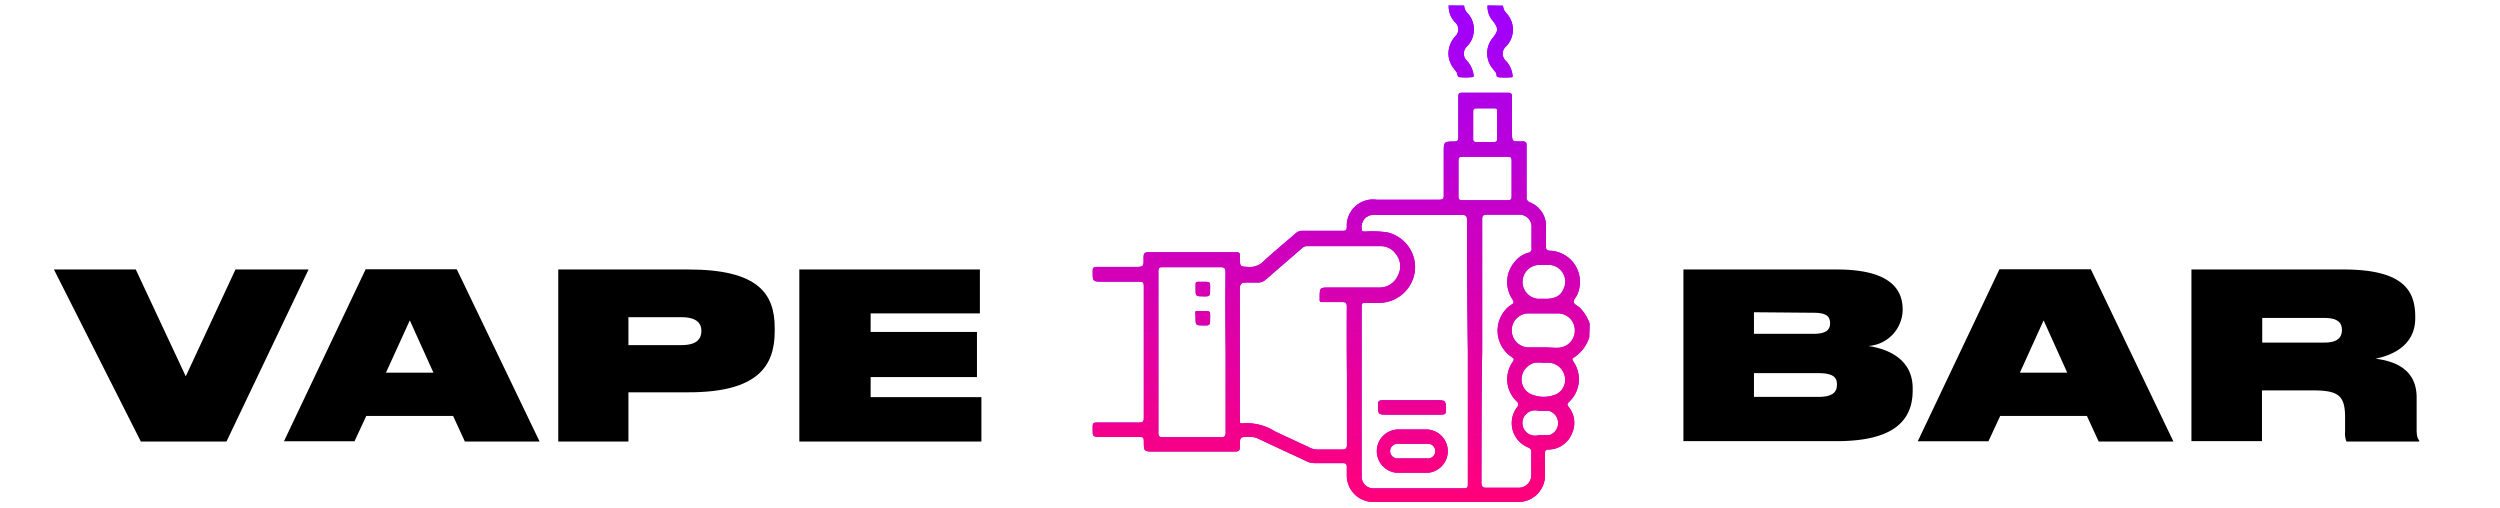
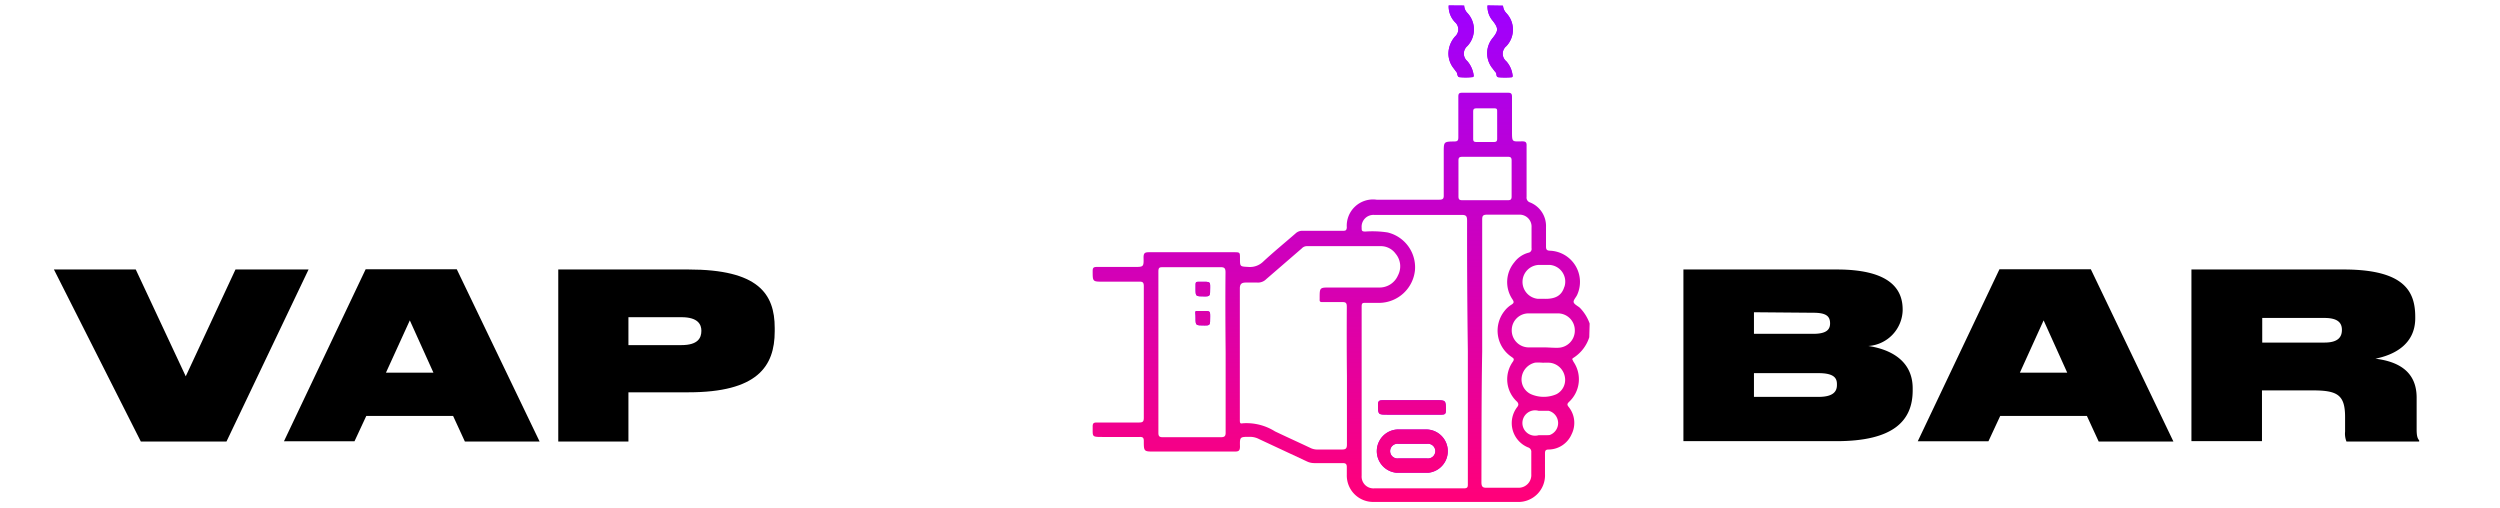
<svg xmlns="http://www.w3.org/2000/svg" id="Layer_1" data-name="Layer 1" viewBox="0 0 197.04 40">
  <defs>
    <style>.cls-1{fill:#9e00ff;}.cls-2{fill:url(#New_Gradient_Swatch);}</style>
    <linearGradient id="New_Gradient_Swatch" x1="178.57" y1="46.97" x2="178.57" y2="7.84" gradientTransform="translate(-72.88 -7.4)" gradientUnits="userSpaceOnUse">
      <stop offset="0.01" stop-color="#ff007a" />
      <stop offset="1" stop-color="#9e00ff" />
    </linearGradient>
  </defs>
  <path d="M11.1,34.8,4.25,21.24H10.7l3.94,8.42,3.92-8.42h5.76L17.85,34.8Z" />
  <path d="M35.71,32.78H28.87l-.93,2H22.38l6.44-13.56H36L42.53,34.8H36.64ZM32.3,25.25l-1.88,4.12h3.74Z" />
  <path d="M49.53,30.92V34.8H44V21.24H54.26c5.48,0,6.8,1.89,6.8,4.61v.26c0,2.79-1.39,4.81-6.8,4.81Zm0-3.72h4.18c1.31,0,1.57-.57,1.57-1.13v0c0-.49-.26-1.07-1.57-1.07H49.53Z" />
-   <path d="M77.23,21.24V24.7H68.62v1.46H77v3.56H68.62V31.3h8.73v3.5H63V21.24Z" />
  <path d="M132.68,21.24h12.09c3.88,0,5.19,1.33,5.19,3.15v.09a2.9,2.9,0,0,1-2.71,2.79c1.38.2,3.5.93,3.5,3.34v.16c0,2.41-1.54,4-6,4H132.68Zm5.56,3.37v1.7h4.68c1,0,1.32-.31,1.32-.82v0c0-.57-.31-.84-1.32-.84Zm0,4.8v1.87h5.1c1.26,0,1.44-.52,1.44-.94v-.06c0-.44-.18-.87-1.44-.87Z" />
  <path d="M164.48,32.78h-6.83l-.93,2h-5.57l6.44-13.56h7.2L171.3,34.8h-5.89Zm-3.41-7.53-1.87,4.12h3.73Z" />
  <path d="M190.47,31.34v2.5c0,.53.07.71.2.87v.09h-5.73a1.65,1.65,0,0,1-.11-.78V32.87c0-1.75-.6-2.1-2.55-2.1h-4v4h-5.56V21.24h12c4.89,0,5.64,1.82,5.64,3.75v.09c0,2.07-1.68,2.9-3.14,3.19C188.9,28.48,190.47,29.19,190.47,31.34ZM178.3,27h4.91c1.15,0,1.37-.51,1.37-1v0c0-.47-.22-.94-1.37-.94H178.3Z" />
-   <path class="cls-1" d="M125.26,26.58A3,3,0,0,1,124,28.21c-.17.1,0,.2,0,.28a2.44,2.44,0,0,1-.35,3.2c-.16.16-.13.24,0,.4a2,2,0,0,1,.22,2.13,2,2,0,0,1-1.81,1.21c-.25,0-.29.1-.29.31,0,.54,0,1.07,0,1.61a2.1,2.1,0,0,1-2.21,2.21H108.3a2.08,2.08,0,0,1-2.15-2.14c0-.21,0-.41,0-.61s-.06-.31-.3-.31H103.6a1.34,1.34,0,0,1-.59-.13l-3.77-1.76a1.55,1.55,0,0,0-.76-.18c-.75,0-.77,0-.75.76,0,.33-.1.4-.41.4-2.11,0-4.23,0-6.34,0-.82,0-.83,0-.83-.83,0-.25-.07-.33-.32-.32-1,0-1.92,0-2.87,0s-.83,0-.84-.83c0-.26.09-.31.33-.31h3.33c.27,0,.37-.06.37-.36,0-3.46,0-6.93,0-10.39,0-.3-.1-.36-.37-.35H86.94c-.83,0-.82,0-.82-.85,0-.26.09-.31.33-.31h2.94c.74,0,.76,0,.74-.74,0-.35.1-.42.42-.42,2.23,0,4.46,0,6.69,0,.49,0,.49,0,.49.49,0,.66,0,.63.67.67a1.49,1.49,0,0,0,1.16-.42c.83-.77,1.7-1.48,2.55-2.22a.76.76,0,0,1,.55-.21h3.17c.19,0,.3,0,.32-.26a2.07,2.07,0,0,1,2.35-2.19h4.93c.29,0,.37-.08.36-.36,0-1.12,0-2.25,0-3.37,0-.84,0-.85.83-.86.26,0,.32-.08.32-.32,0-1.07,0-2.14,0-3.21,0-.24.06-.31.3-.31q1.81,0,3.63,0c.23,0,.3.08.3.31,0,.9,0,1.81,0,2.71s0,.82.81.81c.31,0,.35.11.34.38,0,1.32,0,2.65,0,4a.39.39,0,0,0,.26.43,2,2,0,0,1,1.27,1.95c0,.51,0,1,0,1.53,0,.26.08.32.32.33a2.46,2.46,0,0,1,2.14,3.47c-.09.21-.32.42-.28.59s.32.29.49.44a3.41,3.41,0,0,1,.77,1.24Zm-9.63-9.19c0-.33-.06-.46-.43-.45h-6.88a.93.93,0,0,0-1,1c0,.23,0,.31.29.31a7.85,7.85,0,0,1,1.75.07,2.82,2.82,0,0,1,2.16,3,2.86,2.86,0,0,1-2.74,2.55h-1.15c-.22,0-.31,0-.31.29q0,6.66,0,13.33a.93.93,0,0,0,1,1h7.07c.32,0,.3-.16.3-.38V27.67h0Q115.62,22.53,115.63,17.39Zm-9.48,6.78c0-.29-.08-.37-.37-.36-.5,0-1,0-1.52,0-.17,0-.27,0-.25-.23v-.08c0-.84,0-.84.82-.84,1.27,0,2.54,0,3.82,0a1.58,1.58,0,0,0,1.53-.95A1.54,1.54,0,0,0,110,20a1.44,1.44,0,0,0-1.18-.6H103a.55.55,0,0,0-.4.18L99.8,22a.91.91,0,0,1-.71.27c-.3,0-.59,0-.88,0s-.49.06-.49.46c0,3.2,0,6.4,0,9.59,0,.27,0,.54,0,.81s.07.26.25.23a4.23,4.23,0,0,1,2.52.64c.92.44,1.85.86,2.76,1.29a1.26,1.26,0,0,0,.63.14c.62,0,1.25,0,1.87,0,.31,0,.41-.07.41-.4,0-1.79,0-3.59,0-5.39h0C106.14,27.79,106.14,26,106.15,24.17Zm-9.56-2.71c0-.32-.09-.41-.41-.4q-2.25,0-4.5,0c-.27,0-.38,0-.38.34q0,6.36,0,12.72c0,.28.1.34.35.34,1.52,0,3,0,4.55,0,.31,0,.41-.07.4-.4,0-2.1,0-4.2,0-6.3h0C96.58,25.66,96.57,23.56,96.59,21.46ZM116.76,38c0,.35.09.46.44.44.8,0,1.6,0,2.41,0a1,1,0,0,0,1.08-1.07c0-.57,0-1.14,0-1.72a.36.36,0,0,0-.26-.39,2.07,2.07,0,0,1-.84-3.19c.12-.17.09-.25,0-.39a2.39,2.39,0,0,1-.34-3.19c.14-.23,0-.27-.13-.37a2.49,2.49,0,0,1-.55-3.6,2.08,2.08,0,0,1,.56-.51c.21-.13.2-.22.08-.41a2.43,2.43,0,0,1,.14-2.92,2.05,2.05,0,0,1,1.11-.76.3.3,0,0,0,.25-.36c0-.54,0-1.09,0-1.64a.94.94,0,0,0-1-1c-.84,0-1.68,0-2.52,0-.32,0-.37.11-.37.39,0,3.46,0,6.93,0,10.39h0C116.76,31.15,116.77,34.58,116.76,38Zm2.08-22.22c.23,0,.3-.07.3-.3,0-.94,0-1.88,0-2.83,0-.23-.08-.3-.31-.29h-3.58c-.24,0-.3.07-.3.3,0,.94,0,1.88,0,2.82,0,.25.09.3.31.3h3.59Zm3.93,11.63A1.35,1.35,0,0,0,124.12,26a1.33,1.33,0,0,0-1.36-1.3h-2.28A1.32,1.32,0,0,0,119.15,26a1.34,1.34,0,0,0,1.29,1.38c.41,0,.82,0,1.22,0S122.4,27.42,122.77,27.41ZM121,28.58a1.37,1.37,0,0,0-1.06,1.11,1.28,1.28,0,0,0,.73,1.38,2.52,2.52,0,0,0,2,0,1.27,1.27,0,0,0,.66-1.4,1.35,1.35,0,0,0-1.18-1.08,4.64,4.64,0,0,0-.53,0v0A4.7,4.7,0,0,0,121,28.58Zm2.31-6a1.32,1.32,0,0,0-1.16-1.7c-.3,0-.59,0-.88,0a1.34,1.34,0,0,0-.08,2.67c.15,0,.31,0,.46,0C122.59,23.59,123.08,23.3,123.29,22.62ZM118,8.81c0-.2,0-.28-.26-.27-.46,0-.91,0-1.37,0-.21,0-.26.07-.26.26,0,.72,0,1.43,0,2.14,0,.18.05.25.24.25h1.41c.18,0,.24-.07.24-.25,0-.37,0-.73,0-1.1h0C118,9.49,118,9.15,118,8.81Zm4.13,25.48a1,1,0,0,0-.06-1.91c-.27,0-.54,0-.8,0a1,1,0,1,0,0,1.92h.38A4.17,4.17,0,0,0,122.12,34.29Z" />
  <path class="cls-1" d="M117.24.43a1.72,1.72,0,0,0,.43,1.23c.43.56.43.76,0,1.31a1.88,1.88,0,0,0,0,2.46,2.78,2.78,0,0,0,.21.27c.11.11,0,.37.24.39a6,6,0,0,0,1,0c.15,0,.09-.17.08-.26a2,2,0,0,0-.48-1,.77.77,0,0,1,0-1.19,1.89,1.89,0,0,0,0-2.61.94.94,0,0,1-.26-.58Z" />
  <path class="cls-1" d="M114.18.43a1.79,1.79,0,0,0,.5,1.32.75.75,0,0,1,0,1.13,2.08,2.08,0,0,0-.52,1.32,1.88,1.88,0,0,0,.4,1.17c.08.1.15.21.23.3s.06.39.23.41a5,5,0,0,0,1,0c.19,0,.12-.16.11-.26a2.14,2.14,0,0,0-.48-1,.78.78,0,0,1,0-1.19,1.9,1.9,0,0,0,0-2.61.88.88,0,0,1-.25-.58Z" />
  <path class="cls-1" d="M112.47,33.85a1.71,1.71,0,0,1,.1,3.41c-.83,0-1.68,0-2.51,0a1.71,1.71,0,0,1,.08-3.41h2.33Zm0,2.28a.58.58,0,1,0,0-1.15h-2.25a.58.58,0,1,0,0,1.15h2.25Z" />
  <path class="cls-1" d="M111.3,32.68h2.33c.24,0,.33-.06.33-.32,0-.82,0-.82-.8-.82H109c-.29,0-.4.06-.39.37,0,.77,0,.77.75.77Z" />
  <path class="cls-1" d="M94.23,22.77c0,.59,0,.59.68.59.47,0,.47,0,.47-.73,0-.42,0-.43-.7-.42C94.16,22.22,94.24,22.14,94.23,22.77Z" />
  <path class="cls-1" d="M94.23,25.07c0,.58,0,.58.7.58.45,0,.45,0,.45-.71,0-.44,0-.44-.67-.43S94.24,24.42,94.23,25.07Z" />
  <path class="cls-2" d="M125.26,26.58A3,3,0,0,1,124,28.21c-.17.1,0,.2,0,.28a2.44,2.44,0,0,1-.35,3.2c-.16.16-.13.24,0,.4a2,2,0,0,1,.22,2.13,2,2,0,0,1-1.81,1.21c-.25,0-.29.1-.29.31,0,.54,0,1.07,0,1.61a2.1,2.1,0,0,1-2.21,2.21H108.3a2.08,2.08,0,0,1-2.15-2.14c0-.21,0-.41,0-.61s-.06-.31-.3-.31H103.6a1.34,1.34,0,0,1-.59-.13l-3.77-1.76a1.55,1.55,0,0,0-.76-.18c-.75,0-.77,0-.75.76,0,.33-.1.4-.41.4-2.11,0-4.23,0-6.34,0-.82,0-.83,0-.83-.83,0-.25-.07-.33-.32-.32-1,0-1.92,0-2.87,0s-.83,0-.84-.83c0-.26.09-.31.33-.31h3.33c.27,0,.37-.06.37-.36,0-3.46,0-6.93,0-10.39,0-.3-.1-.36-.37-.35H86.94c-.83,0-.82,0-.82-.85,0-.26.09-.31.33-.31h2.94c.74,0,.76,0,.74-.74,0-.35.1-.42.42-.42,2.23,0,4.46,0,6.69,0,.49,0,.49,0,.49.49,0,.66,0,.63.67.67a1.49,1.49,0,0,0,1.16-.42c.83-.77,1.7-1.48,2.55-2.22a.76.76,0,0,1,.55-.21h3.17c.19,0,.3,0,.32-.26a2.07,2.07,0,0,1,2.35-2.19h4.93c.29,0,.37-.08.36-.36,0-1.12,0-2.25,0-3.37,0-.84,0-.85.83-.86.26,0,.32-.08.32-.32,0-1.07,0-2.14,0-3.21,0-.24.06-.31.3-.31q1.81,0,3.63,0c.23,0,.3.08.3.31,0,.9,0,1.81,0,2.71s0,.82.81.81c.31,0,.35.11.34.38,0,1.32,0,2.65,0,4a.39.39,0,0,0,.26.43,2,2,0,0,1,1.27,1.95c0,.51,0,1,0,1.53,0,.26.08.32.32.33a2.46,2.46,0,0,1,2.14,3.47c-.09.21-.32.42-.28.59s.32.29.49.44a3.41,3.41,0,0,1,.77,1.24Zm-9.63-9.19c0-.33-.06-.46-.43-.45h-6.88a.93.93,0,0,0-1,1c0,.23,0,.31.29.31a7.85,7.85,0,0,1,1.75.07,2.82,2.82,0,0,1,2.16,3,2.86,2.86,0,0,1-2.74,2.55h-1.15c-.22,0-.31,0-.31.29q0,6.66,0,13.33a.93.93,0,0,0,1,1h7.07c.32,0,.3-.16.3-.38V27.67h0Q115.62,22.53,115.63,17.39Zm-9.48,6.78c0-.29-.08-.37-.37-.36-.5,0-1,0-1.52,0-.17,0-.27,0-.25-.23v-.08c0-.84,0-.84.82-.84,1.27,0,2.54,0,3.82,0a1.58,1.58,0,0,0,1.53-.95A1.54,1.54,0,0,0,110,20a1.44,1.44,0,0,0-1.18-.6H103a.55.55,0,0,0-.4.18L99.8,22a.91.91,0,0,1-.71.27c-.3,0-.59,0-.88,0s-.49.06-.49.46c0,3.2,0,6.4,0,9.59,0,.27,0,.54,0,.81s.07.26.25.23a4.23,4.23,0,0,1,2.52.64c.92.44,1.85.86,2.76,1.29a1.26,1.26,0,0,0,.63.14c.62,0,1.25,0,1.87,0,.31,0,.41-.07.41-.4,0-1.79,0-3.59,0-5.39h0C106.14,27.79,106.14,26,106.15,24.17Zm-9.56-2.71c0-.32-.09-.41-.41-.4q-2.25,0-4.5,0c-.27,0-.38,0-.38.34q0,6.36,0,12.72c0,.28.1.34.35.34,1.52,0,3,0,4.55,0,.31,0,.41-.07.4-.4,0-2.1,0-4.2,0-6.3h0C96.58,25.66,96.57,23.56,96.59,21.46ZM116.76,38c0,.35.09.46.44.44.8,0,1.6,0,2.41,0a1,1,0,0,0,1.08-1.07c0-.57,0-1.14,0-1.72a.36.36,0,0,0-.26-.39,2.07,2.07,0,0,1-.84-3.19c.12-.17.09-.25,0-.39a2.39,2.39,0,0,1-.34-3.19c.14-.23,0-.27-.13-.37a2.49,2.49,0,0,1-.55-3.6,2.08,2.08,0,0,1,.56-.51c.21-.13.2-.22.08-.41a2.43,2.43,0,0,1,.14-2.92,2.05,2.05,0,0,1,1.11-.76.3.3,0,0,0,.25-.36c0-.54,0-1.09,0-1.64a.94.94,0,0,0-1-1c-.84,0-1.68,0-2.52,0-.32,0-.37.11-.37.39,0,3.46,0,6.93,0,10.39h0C116.76,31.15,116.77,34.58,116.76,38Zm2.08-22.22c.23,0,.3-.07.3-.3,0-.94,0-1.88,0-2.83,0-.23-.08-.3-.31-.29h-3.58c-.24,0-.3.07-.3.3,0,.94,0,1.88,0,2.82,0,.25.09.3.31.3h3.59Zm3.93,11.63A1.35,1.35,0,0,0,124.12,26a1.33,1.33,0,0,0-1.36-1.3h-2.28A1.32,1.32,0,0,0,119.15,26a1.34,1.34,0,0,0,1.29,1.38c.41,0,.82,0,1.22,0S122.4,27.42,122.77,27.41ZM121,28.58a1.37,1.37,0,0,0-1.06,1.11,1.28,1.28,0,0,0,.73,1.38,2.52,2.52,0,0,0,2,0,1.27,1.27,0,0,0,.66-1.4,1.35,1.35,0,0,0-1.18-1.08,4.64,4.64,0,0,0-.53,0v0A4.7,4.7,0,0,0,121,28.58Zm2.31-6a1.32,1.32,0,0,0-1.16-1.7c-.3,0-.59,0-.88,0a1.34,1.34,0,0,0-.08,2.67c.15,0,.31,0,.46,0C122.59,23.59,123.08,23.3,123.29,22.62ZM118,8.81c0-.2,0-.28-.26-.27-.46,0-.91,0-1.37,0-.21,0-.26.07-.26.26,0,.72,0,1.43,0,2.14,0,.18.05.25.24.25h1.41c.18,0,.24-.07.24-.25,0-.37,0-.73,0-1.1h0C118,9.49,118,9.15,118,8.81Zm4.13,25.48a1,1,0,0,0-.06-1.91c-.27,0-.54,0-.8,0a1,1,0,1,0,0,1.92h.38A4.17,4.17,0,0,0,122.12,34.29Z" />
  <path class="cls-2" d="M117.24.43a1.72,1.72,0,0,0,.43,1.23c.43.56.43.76,0,1.31a1.88,1.88,0,0,0,0,2.46,2.78,2.78,0,0,0,.21.27c.11.11,0,.37.24.39a6,6,0,0,0,1,0c.15,0,.09-.17.08-.26a2,2,0,0,0-.48-1,.77.77,0,0,1,0-1.19,1.89,1.89,0,0,0,0-2.61.94.94,0,0,1-.26-.58Z" />
  <path class="cls-2" d="M114.18.43a1.79,1.79,0,0,0,.5,1.32.75.75,0,0,1,0,1.13,2.08,2.08,0,0,0-.52,1.32,1.88,1.88,0,0,0,.4,1.17c.08.1.15.21.23.3s.06.39.23.41a5,5,0,0,0,1,0c.19,0,.12-.16.11-.26a2.14,2.14,0,0,0-.48-1,.78.78,0,0,1,0-1.19,1.9,1.9,0,0,0,0-2.61.88.88,0,0,1-.25-.58Z" />
  <path class="cls-2" d="M112.47,33.85a1.71,1.71,0,0,1,.1,3.41c-.83,0-1.68,0-2.51,0a1.71,1.71,0,0,1,.08-3.41h2.33Zm0,2.28a.58.58,0,1,0,0-1.15h-2.25a.58.58,0,1,0,0,1.15h2.25Z" />
  <path class="cls-2" d="M111.3,32.68h2.33c.24,0,.33-.06.33-.32,0-.82,0-.82-.8-.82H109c-.29,0-.4.06-.39.37,0,.77,0,.77.75.77Z" />
  <path class="cls-2" d="M94.23,22.77c0,.59,0,.59.68.59.47,0,.47,0,.47-.73,0-.42,0-.43-.7-.42C94.16,22.22,94.24,22.14,94.23,22.77Z" />
  <path class="cls-2" d="M94.23,25.07c0,.58,0,.58.7.58.45,0,.45,0,.45-.71,0-.44,0-.44-.67-.43S94.24,24.42,94.23,25.07Z" />
</svg>